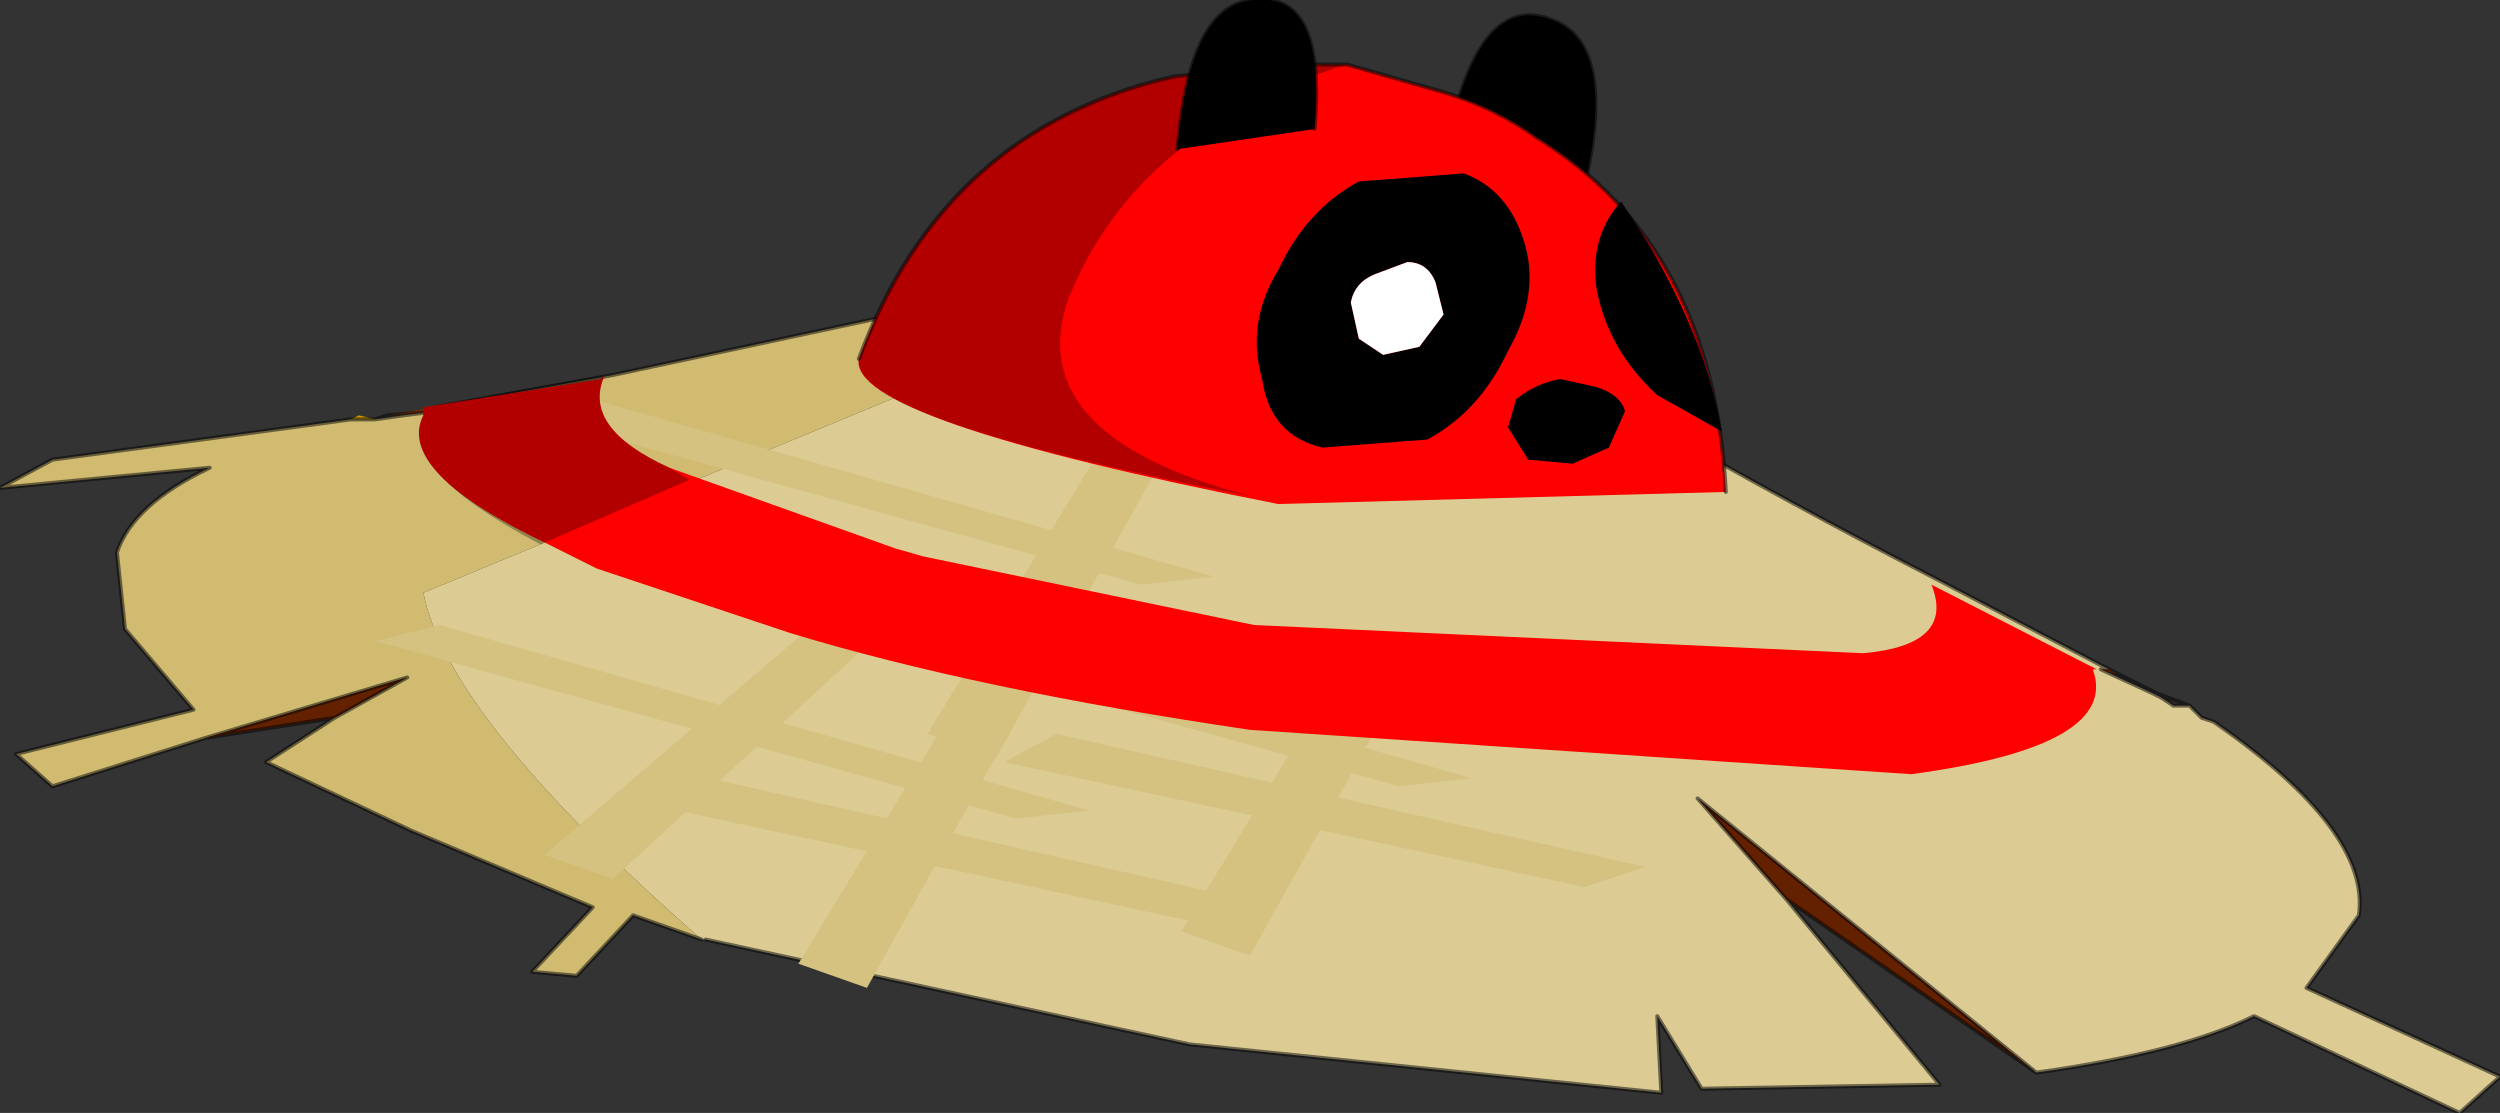
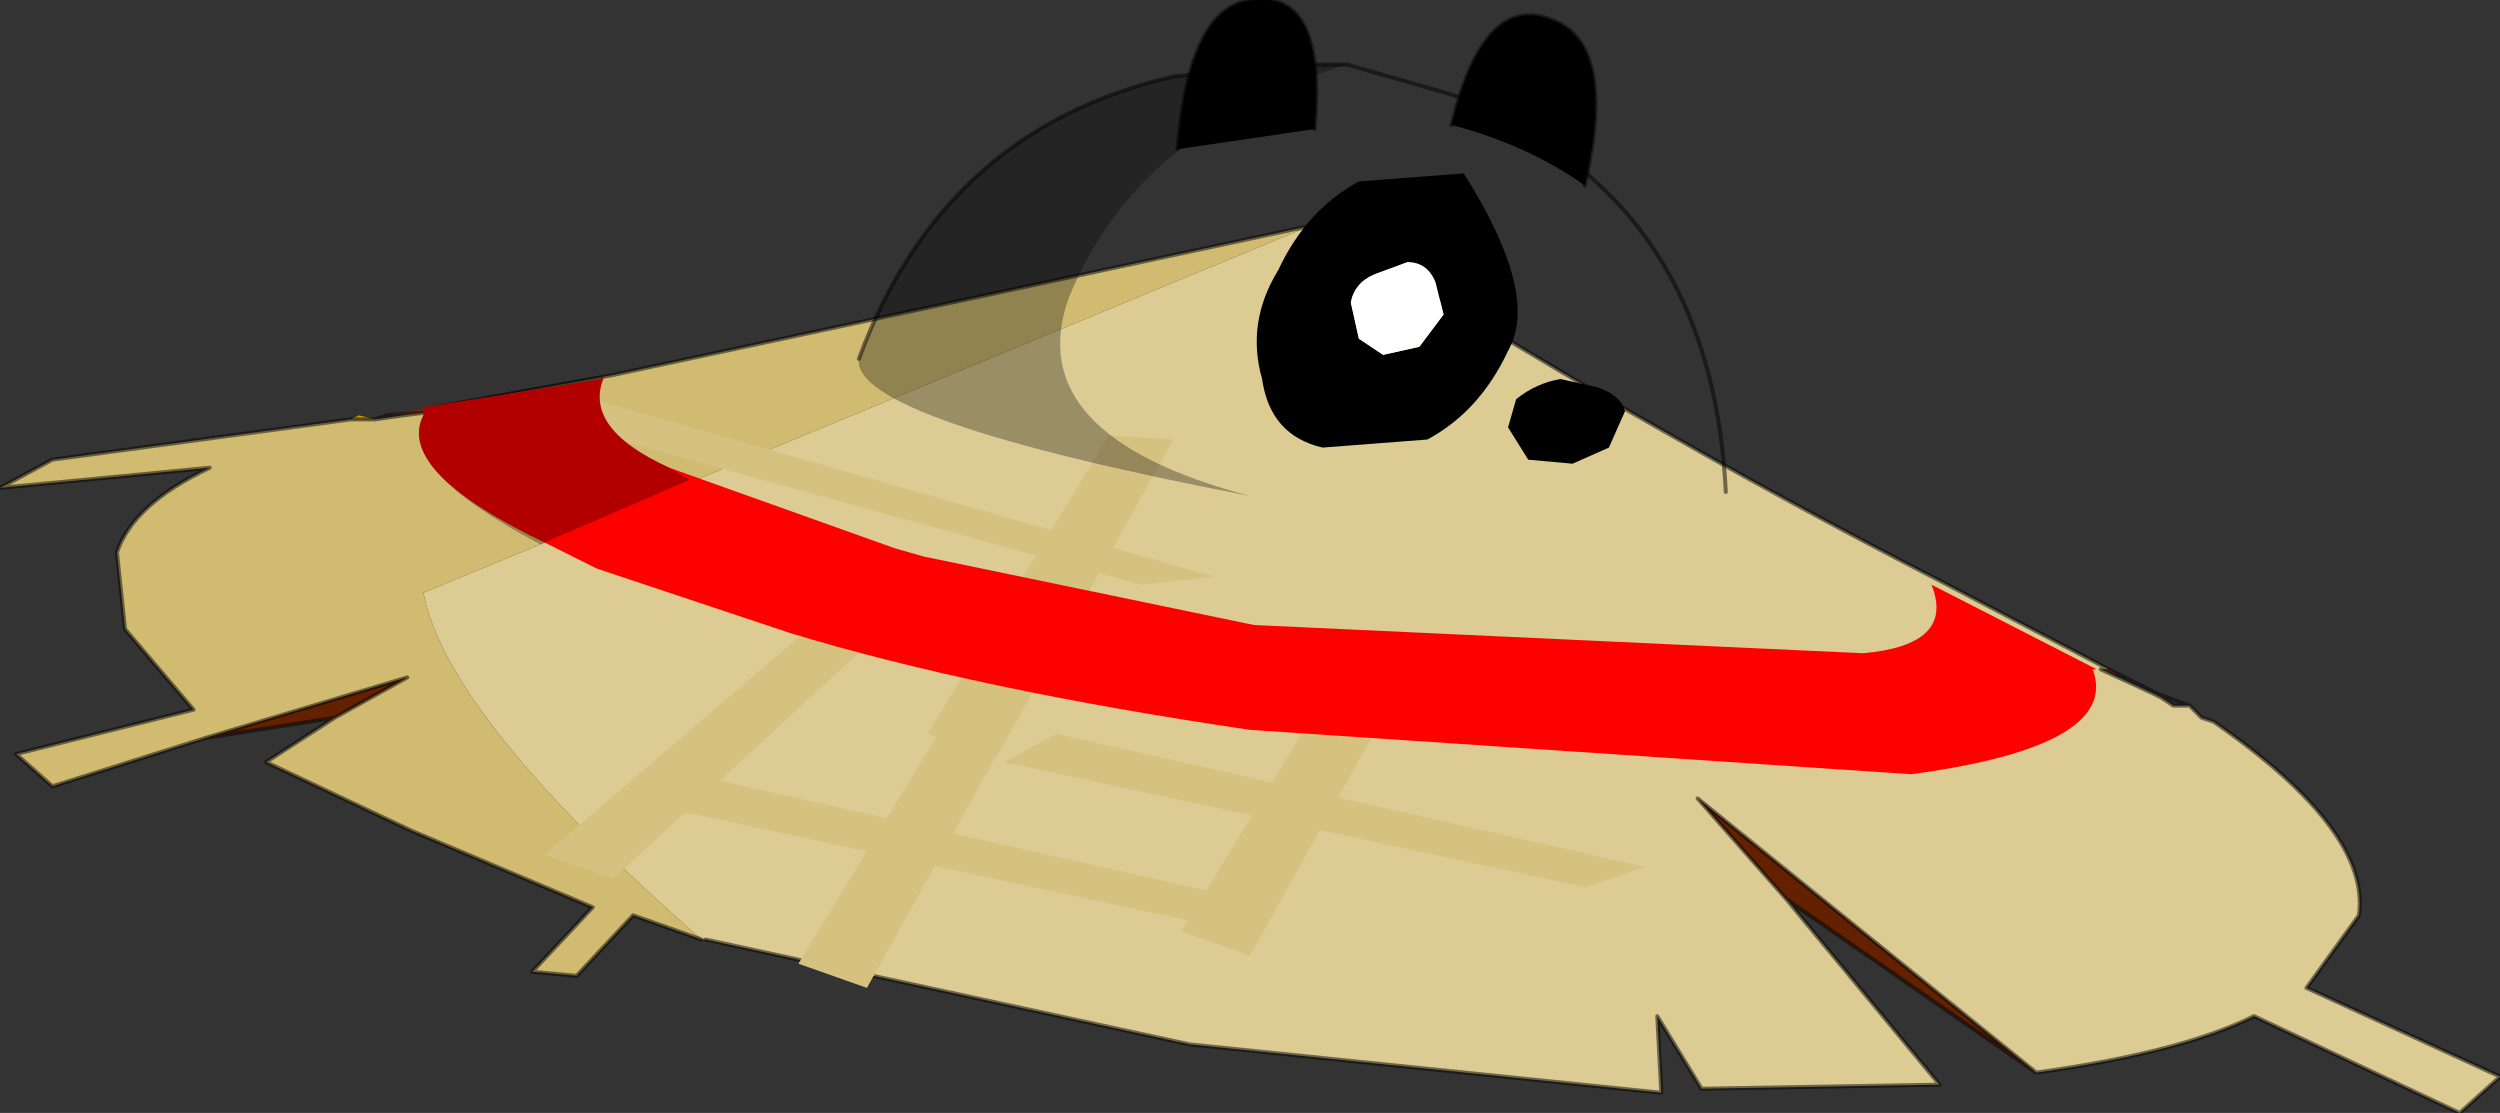
<svg xmlns="http://www.w3.org/2000/svg" xmlns:xlink="http://www.w3.org/1999/xlink" width="31px" height="13.8px">
  <rect width="100%" height="100%" fill="#333333" stroke="none" />
  <g transform="matrix(1, 0, 0, 1, -259.45, -193.55)">
    <use xlink:href="#object-0" width="31" height="13.8" transform="matrix(1, 0, 0, 1, 259.45, 193.55)" />
  </g>
  <defs>
    <g transform="matrix(1, 0, 0, 1, -259.45, -193.55)" id="object-0">
      <path fill-rule="evenodd" fill="#dccc94" stroke="none" d="M275.7 196.35L275.85 196.35Q279.8 198.85 283.5 200.75L285.6 201.85L285.5 201.85L286.15 202.15L286.25 202.2L286.4 202.3L286.55 202.3L286.6 202.3L286.75 202.45L286.9 202.5Q288.85 203.85 288.7 204.9L288.05 205.8L290.45 206.9L289.95 207.35L287.4 206.15Q286.5 206.6 284.7 206.85L280.5 203.45L281.6 204.7L283.5 207L280.55 207.05L280 206.15L280.05 207.1L274.2 206.5L268.2 205.2L268.15 205.2Q265 202.45 264.7 200.9L275.7 196.35" />
      <path fill-rule="evenodd" fill="#d0bb71" stroke="none" d="M275.7 196.35L264.7 200.9Q265 202.45 268.15 205.2L267.3 204.9L266.6 205.65L266.05 205.6L266.8 204.8L264.55 203.85L262.75 203L263.6 202.45L264.5 201.95L262 202.7L260.1 203.3L259.65 202.9L261.85 202.35L261 201.35L260.9 200.4Q261.1 199.8 262.05 199.35L259.45 199.6L260.1 199.25L263.8 198.75L264.1 198.75L264.45 198.7L264.85 198.65L264.85 198.6L267.05 198.2L275.7 196.35" />
      <path fill-rule="evenodd" fill="#642100" stroke="none" d="M281.6 204.7L280.5 203.45L284.7 206.85L281.6 204.7M262 202.7L264.5 201.95L263.6 202.45L262 202.7" />
      <path fill-rule="evenodd" fill="#993300" stroke="none" d="M285.5 201.85L285.6 201.85L285.7 201.9L286.2 202.15L285.7 201.9L285.65 201.9L285.5 201.85M264.85 198.6L264.85 198.65L264.25 198.7L264.85 198.6" />
      <path fill-rule="evenodd" fill="#cc9900" stroke="none" d="M264.1 198.75L263.8 198.75L263.9 198.7L264.1 198.75" />
      <path fill="none" stroke="#000000" stroke-opacity="0.498" stroke-width="0.05" stroke-linecap="round" stroke-linejoin="round" d="M285.6 201.85L283.5 200.75Q279.8 198.85 275.85 196.35L275.7 196.35L267.05 198.2L264.85 198.6M268.2 205.2L274.2 206.5L280.05 207.1L280 206.15L280.55 207.05L283.5 207L281.6 204.7L280.5 203.45L284.7 206.85Q286.5 206.6 287.4 206.15L289.95 207.35L290.45 206.9L288.05 205.8L288.7 204.9Q288.85 203.85 286.9 202.5L286.75 202.45L286.6 202.3L286.55 202.3L286.4 202.3L286.25 202.2L286.15 202.15L285.5 201.85L285.65 201.9L285.7 201.9L285.6 201.85M285.7 201.9L286.2 202.15L286.6 202.3M286.2 202.15L285.7 201.9M264.85 198.65L264.45 198.7L264.1 198.75L263.8 198.75L260.1 199.25L259.45 199.6L262.05 199.35Q261.1 199.8 260.9 200.4L261 201.35L261.85 202.35L259.65 202.9L260.1 203.3L262 202.7L264.5 201.95L263.6 202.45L262.75 203L264.55 203.85L266.8 204.8L266.05 205.6L266.6 205.65L267.3 204.9L268.15 205.2M264.85 198.65L264.25 198.7L264.1 198.75M262 202.7L263.6 202.45M284.7 206.85L281.6 204.7M286.2 202.15L286.4 202.3" />
      <path fill-rule="evenodd" fill="#d5c180" stroke="none" d="M273.2 198.95L274 199L271.8 202.95L270.95 202.65L273.2 198.95" />
      <path fill-rule="evenodd" fill="#d5c180" stroke="none" d="M275.9 202.1L276.65 201.85L269.35 200.2L268.7 200.55L275.9 202.1" />
      <path fill-rule="evenodd" fill="#d5c180" stroke="none" d="M273.6 200.8L274.5 200.7L266.45 198.4L265.65 198.6L273.6 200.8" />
      <path fill-rule="evenodd" fill="#d5c180" stroke="none" d="M276.35 201.4L277.15 201.45L274.95 205.4L274.1 205.1L276.35 201.4" />
      <path fill-rule="evenodd" fill="#d5c180" stroke="none" d="M279.1 204.55L279.85 204.3L272.55 202.65L271.9 203L279.1 204.55" />
-       <path fill-rule="evenodd" fill="#d5c180" stroke="none" d="M276.8 203.3L277.7 203.2L269.65 200.9L268.85 201.1L276.8 203.3" />
      <path fill-rule="evenodd" fill="#d5c180" stroke="none" d="M270 200.9L270.8 201L267.05 204.45L266.2 204.15L270 200.9" />
      <path fill-rule="evenodd" fill="#d5c180" stroke="none" d="M271.6 201.8L272.4 201.85L270.2 205.8L269.35 205.5L271.6 201.8" />
      <path fill-rule="evenodd" fill="#ff0000" stroke="none" d="M285.4 201.85Q285.75 202.8 283.15 203.15L274.95 202.6Q271.55 202.1 269.25 201.4L266.85 200.6L266.25 200.3Q264.35 199.4 264.7 198.7L264.7 198.6L265.65 198.45L266.9 198.25L266.95 198.2Q266.65 198.85 267.75 199.35L270.55 200.35L270.9 200.45L275 201.3L282.55 201.65Q283.7 201.55 283.4 200.8L285.45 201.85L285.4 201.85" />
-       <path fill-rule="evenodd" fill="#336600" stroke="none" d="M285.45 201.85L285.4 201.85L285.45 201.85" />
      <path fill-rule="evenodd" fill="#000000" fill-opacity="0.302" stroke="none" d="M264.7 198.6L266.95 198.2Q266.65 198.85 267.75 199.35L268 199.5L266.15 200.3Q264.35 199.35 264.7 198.7L264.7 198.6" />
      <path fill-rule="evenodd" fill="#d5c180" stroke="none" d="M274.35 205L275.1 204.75L267.8 203.1L267.15 203.45L274.35 205" />
-       <path fill-rule="evenodd" fill="#d5c180" stroke="none" d="M272.05 203.7L272.95 203.6L264.9 201.3L264.1 201.5L272.05 203.7" />
      <path fill-rule="evenodd" fill="#000000" stroke="none" d="M277.45 195.1Q277.85 193.45 278.7 193.8Q279.5 194.1 279.1 195.85Q278.4 195.35 277.45 195.1" />
      <path fill="none" stroke="#000000" stroke-opacity="0.498" stroke-width="0.05" stroke-linecap="round" stroke-linejoin="round" d="M277.45 195.1Q277.85 193.45 278.7 193.8Q279.5 194.1 279.1 195.85" />
-       <path fill-rule="evenodd" fill="#ff0000" stroke="none" d="M274 194.5L275.35 194.35L276.15 194.35L277.2 194.65Q277.95 194.85 278.5 195.25Q280.7 196.6 280.85 199.65L275.3 199.8Q269.95 198.75 270.1 198Q271.15 195.15 274 194.5" />
      <path fill="none" stroke="#000000" stroke-opacity="0.498" stroke-width="0.05" stroke-linecap="round" stroke-linejoin="round" d="M274 194.5L275.35 194.35L276.15 194.35L277.2 194.65Q277.95 194.85 278.5 195.25Q280.7 196.6 280.85 199.65M270.1 198Q271.15 195.15 274 194.5" />
      <path fill-rule="evenodd" fill="#000000" stroke="none" d="M275.75 195.15Q275.9 193.45 275 193.55Q274.2 193.6 274.05 195.4L275.75 195.15" />
      <path fill="none" stroke="#000000" stroke-opacity="0.498" stroke-width="0.05" stroke-linecap="round" stroke-linejoin="round" d="M275.75 195.15Q275.9 193.45 275 193.55Q274.2 193.6 274.05 195.4" />
-       <path fill-rule="evenodd" fill="#000000" stroke="none" d="M276.3 195.8L277.6 195.7Q278.15 195.9 278.35 196.55Q278.55 197.2 278.15 197.9Q277.8 198.65 277.15 199L275.85 199.1Q275.2 198.95 275.1 198.25Q274.9 197.55 275.3 196.9Q275.65 196.15 276.3 195.8M277.25 197.05Q277.15 196.8 276.9 196.8L276.5 196.95Q276.25 197.05 276.2 197.3L276.3 197.75L276.6 197.95L277.05 197.85L277.35 197.45L277.25 197.05" />
+       <path fill-rule="evenodd" fill="#000000" stroke="none" d="M276.3 195.8L277.6 195.7Q278.55 197.2 278.15 197.9Q277.8 198.65 277.15 199L275.85 199.1Q275.2 198.95 275.1 198.25Q274.9 197.55 275.3 196.9Q275.65 196.15 276.3 195.8M277.25 197.05Q277.15 196.8 276.9 196.8L276.5 196.95Q276.25 197.05 276.2 197.3L276.3 197.75L276.6 197.95L277.05 197.85L277.35 197.45L277.25 197.05" />
      <path fill-rule="evenodd" fill="#ffffff" stroke="none" d="M277.25 197.05L277.35 197.45L277.05 197.85L276.6 197.95L276.3 197.75L276.2 197.3Q276.25 197.05 276.5 196.95L276.9 196.8Q277.15 196.8 277.25 197.05" />
-       <path fill-rule="evenodd" fill="#000000" stroke="none" d="M279.25 197.15Q279.15 196.5 279.55 196.05Q280.55 197.5 280.8 198.9L280 198.45Q279.4 197.9 279.25 197.15" />
      <path fill-rule="evenodd" fill="#000000" stroke="none" d="M279.4 199.1L278.95 199.3L278.4 199.25L278.15 198.85L278.25 198.5Q278.5 198.3 278.8 198.25L279.25 198.35Q279.55 198.45 279.6 198.65L279.4 199.1" />
      <path fill-rule="evenodd" fill="#000000" fill-opacity="0.302" stroke="none" d="M272.7 197.25Q272.1 198.95 274.95 199.7Q270 198.75 270.1 198Q271.15 195.15 274 194.5L275.35 194.35L276.15 194.35Q273.55 195.15 272.7 197.25" />
    </g>
  </defs>
</svg>